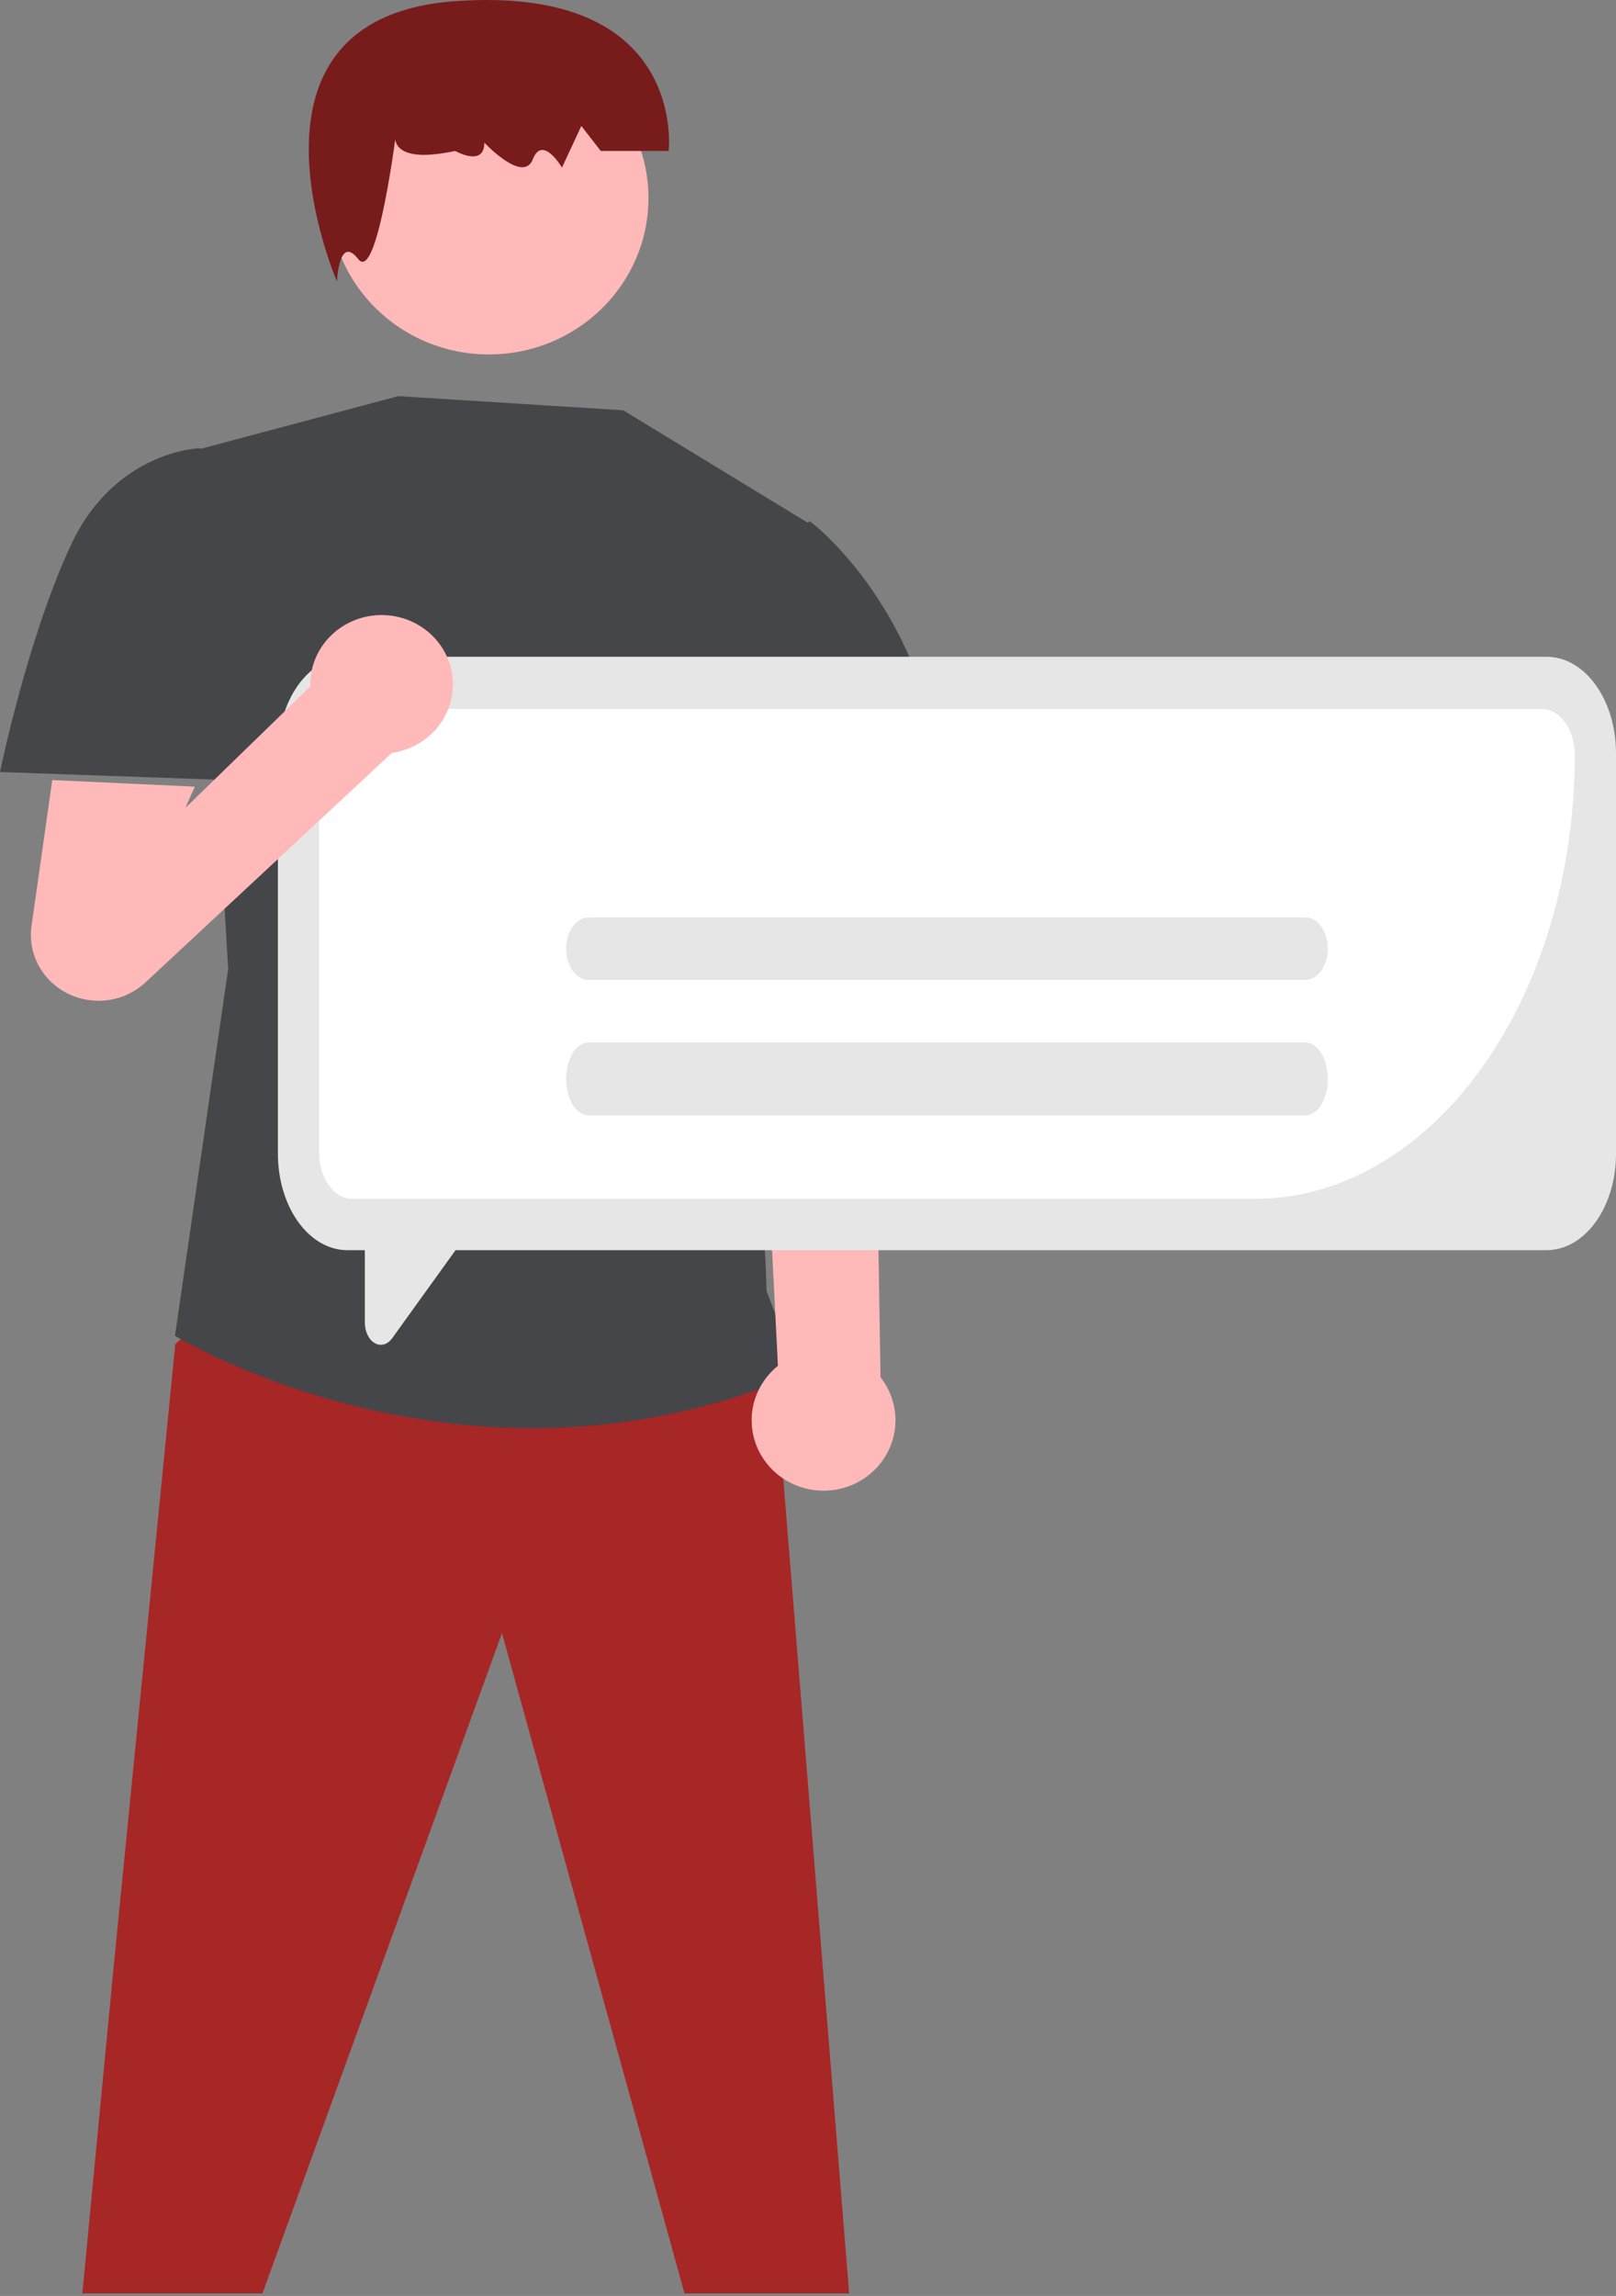
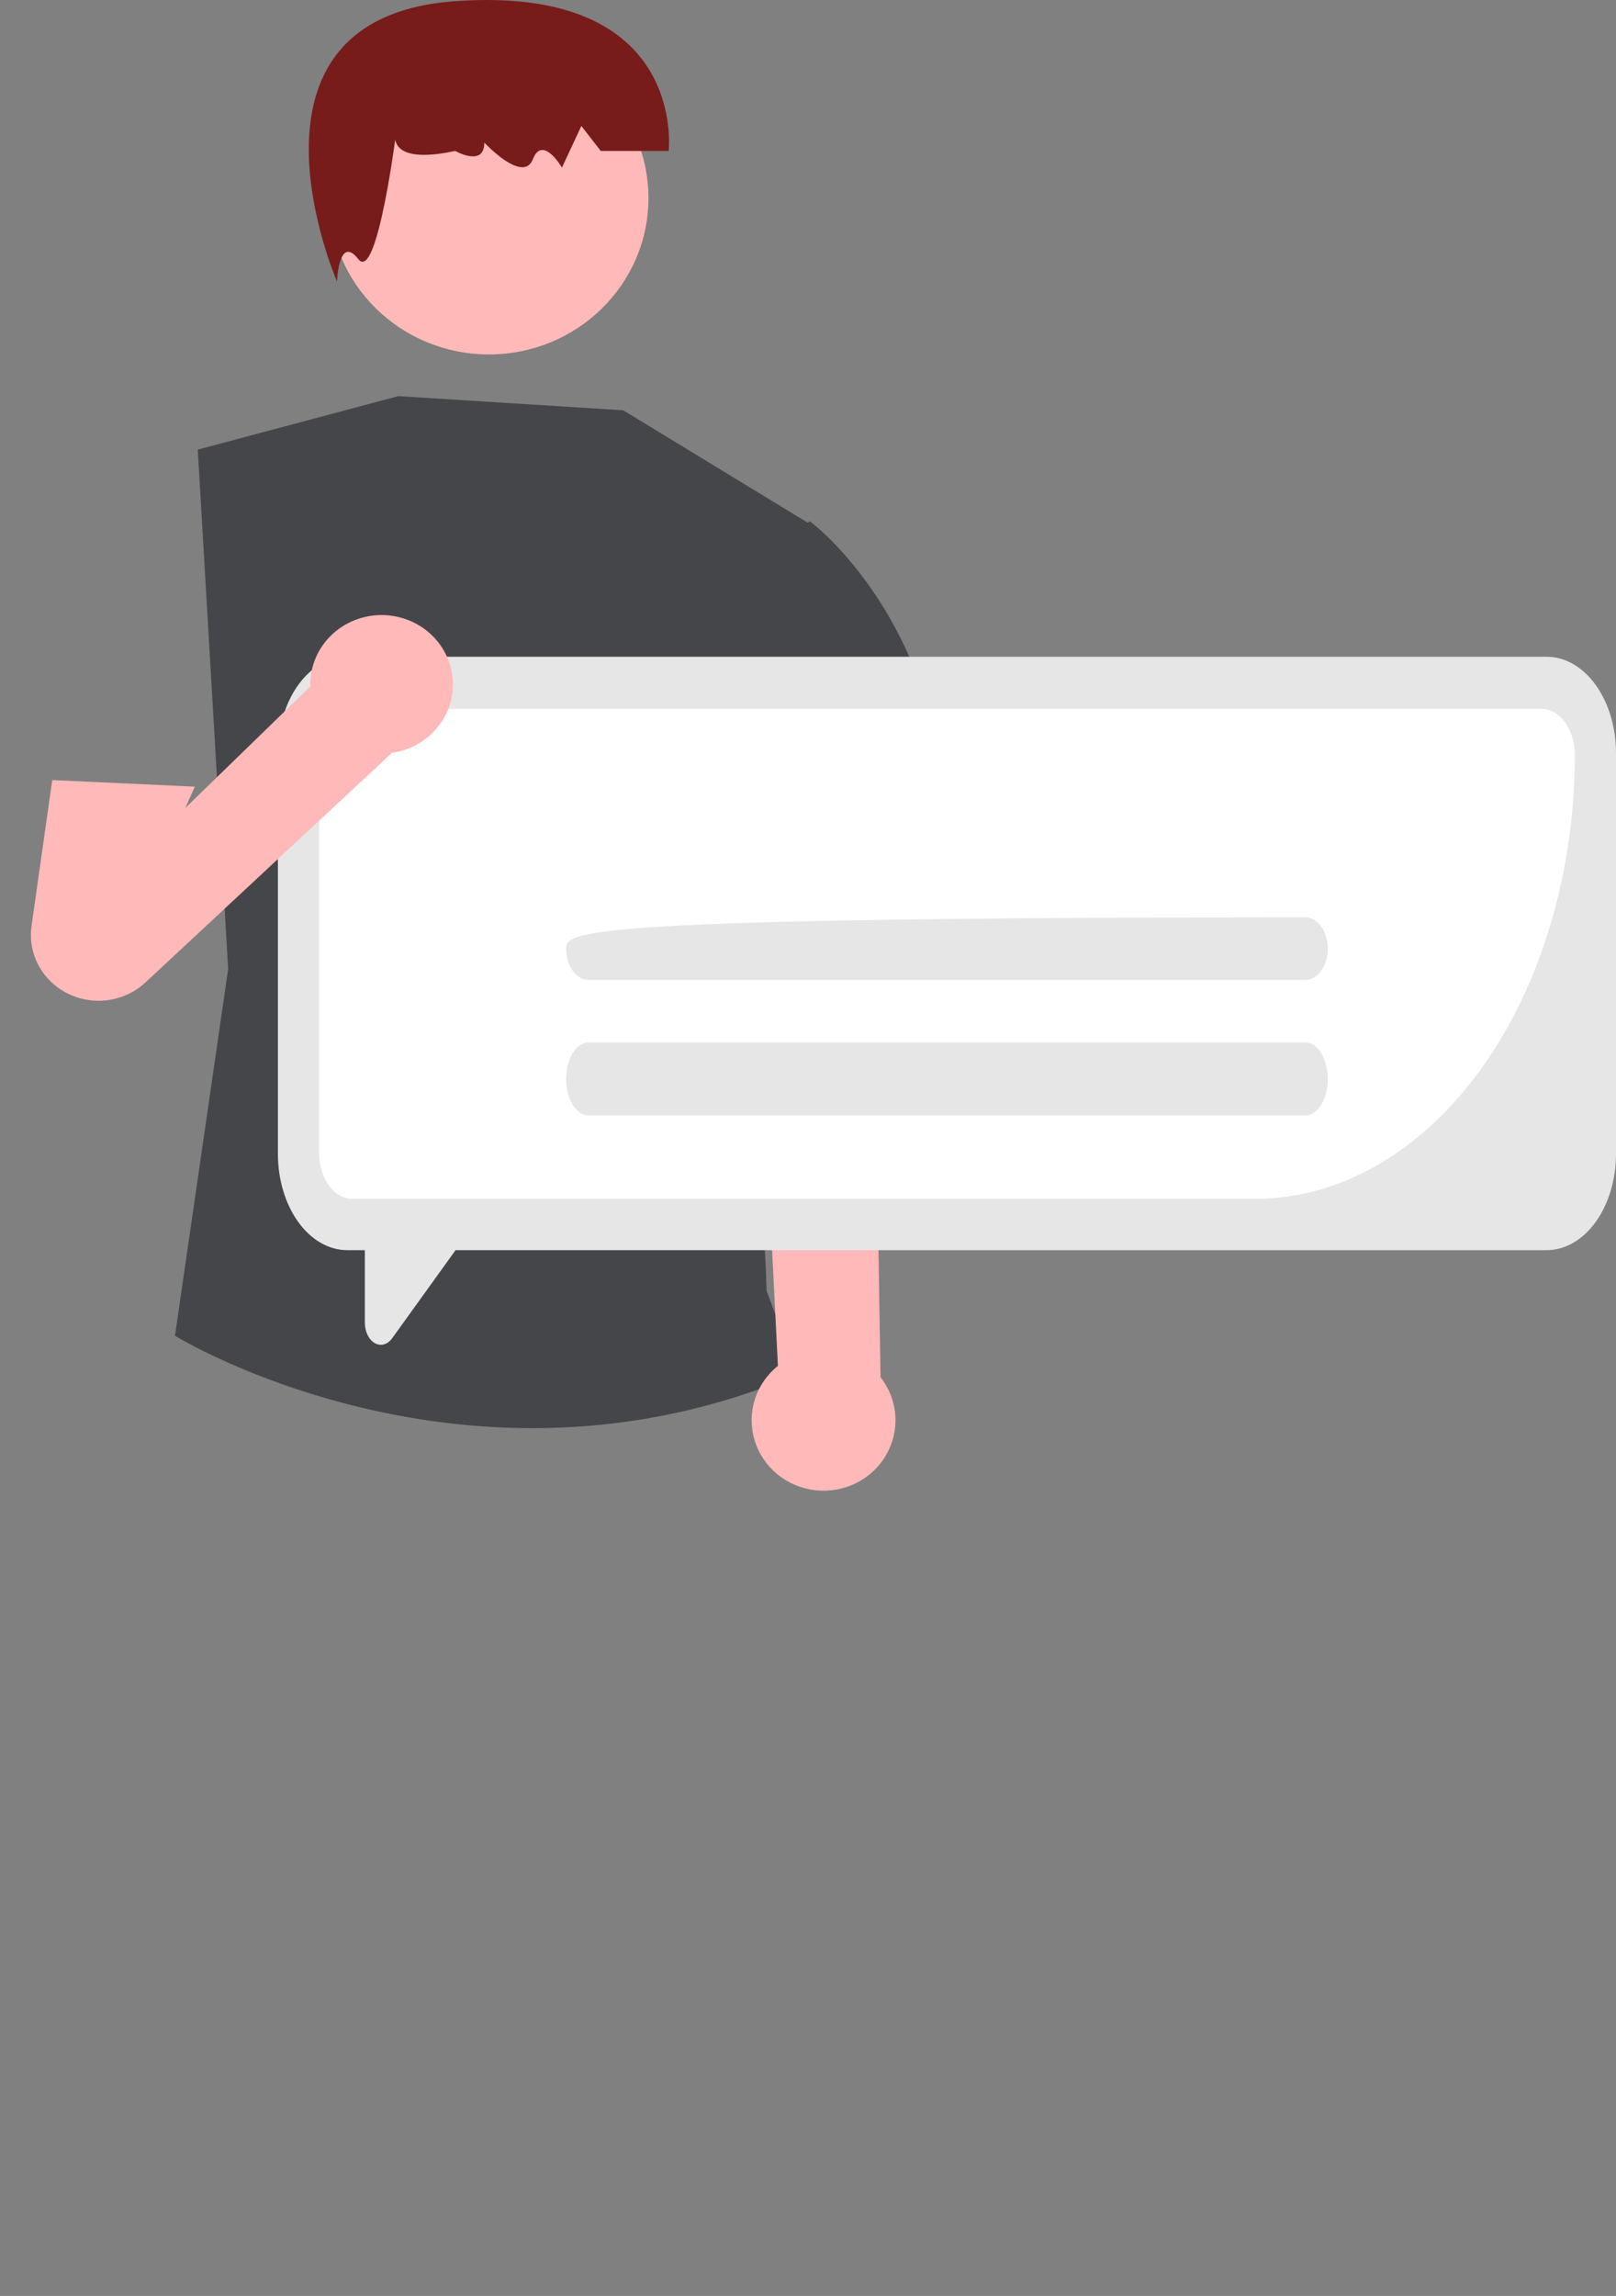
<svg xmlns="http://www.w3.org/2000/svg" width="157" height="223" viewBox="0 0 157 223" fill="none">
  <rect x="0" y="0" width="157" height="223" fill="#808080" stroke="none" />
-   <path d="M22.347 125.551L17.029 130.561L11.035 191.093L8 222.751H25.5L48.77 158.621L66.5 222.751H82.5L75.317 133.984L22.347 125.551Z" fill="#A72726" />
  <path d="M47.5 34.426C56.06 34.426 63 27.626 63 19.238C63 10.851 56.06 4.051 47.5 4.051C38.94 4.051 32 10.851 32 19.238C32 27.626 38.94 34.426 47.5 34.426Z" fill="#FFB9B9" />
  <path d="M38.574 12.235C38.574 12.235 36.689 16.276 44.228 14.66C44.228 14.66 47.055 16.276 47.055 13.852C47.055 13.852 50.825 17.892 51.767 15.468C52.71 13.043 54.595 16.276 54.595 16.276L56.48 12.235L58.364 14.66H64.962C64.962 14.66 66.846 -1.503 44.228 0.114C21.61 1.73 32.737 27.338 32.737 27.338C32.737 27.338 32.919 22.741 34.804 25.165C36.689 27.59 38.574 12.235 38.574 12.235Z" fill="#781B1B" />
  <path d="M60.548 39.85L38.691 38.475L19.214 43.669L22.167 94.125L17 129.742C17 129.742 45.347 147.162 77.524 133.452L74.468 125.369C74.468 125.369 74.362 112.999 71.781 110.577C69.199 108.156 69.405 88.189 69.405 88.189L79 51.089L60.548 39.85Z" fill="#454649" />
-   <path d="M24.585 45.1L19.336 43.537C19.336 43.537 11.16 43.804 6.909 52.897C2.658 61.99 0 74.983 0 74.983L27 75.937L24.585 45.1Z" fill="#454649" />
  <path d="M85.547 133.77L84.673 79.988L73 81.703L75.578 132.657C74.517 133.51 73.736 134.65 73.332 135.935C72.929 137.22 72.921 138.593 73.31 139.882C73.698 141.172 74.466 142.321 75.517 143.185C76.569 144.05 77.856 144.592 79.221 144.744C80.585 144.897 81.964 144.652 83.187 144.041C84.41 143.43 85.422 142.48 86.097 141.31C86.772 140.139 87.08 138.799 86.982 137.459C86.884 136.118 86.385 134.835 85.547 133.77Z" fill="#FFB9B9" />
  <path d="M71.765 55.353L78.676 50.625C78.676 50.625 91.955 60.38 92 81.842L73.475 86.063L63 71.912L71.765 55.353Z" fill="#454649" />
  <path d="M150.264 63.789H33.736C32.851 63.789 31.976 64.031 31.158 64.501C30.341 64.971 29.598 65.66 28.973 66.529C28.347 67.398 27.851 68.429 27.513 69.564C27.174 70.7 27 71.916 27 73.145V112.069C27 113.297 27.174 114.514 27.513 115.649C27.851 116.784 28.347 117.815 28.973 118.684C29.598 119.553 30.341 120.242 31.158 120.712C31.976 121.182 32.851 121.424 33.736 121.424H35.446V128.457C35.446 128.883 35.537 129.301 35.708 129.655C35.879 130.01 36.121 130.287 36.405 130.45C36.689 130.613 37.002 130.656 37.303 130.573C37.604 130.49 37.881 130.284 38.098 129.982L44.26 121.424H150.264C151.149 121.424 152.025 121.182 152.842 120.712C153.659 120.242 154.402 119.553 155.027 118.684C155.653 117.815 156.149 116.784 156.487 115.649C156.826 114.514 157 113.297 157 112.069V73.145C157 71.916 156.826 70.7 156.487 69.564C156.149 68.429 155.653 67.398 155.027 66.529C154.402 65.66 153.659 64.971 152.842 64.501C152.025 64.031 151.149 63.789 150.264 63.789Z" fill="#E6E6E6" />
  <path d="M121.988 116.439H34.22C33.367 116.438 32.548 115.966 31.944 115.127C31.341 114.287 31.001 113.149 31 111.962V73.328C31.001 72.141 31.341 71.003 31.944 70.164C32.548 69.325 33.366 68.853 34.22 68.852H149.78C150.633 68.853 151.452 69.325 152.056 70.164C152.659 71.004 152.999 72.141 153 73.328C152.991 84.758 149.72 95.716 143.906 103.798C138.092 111.88 130.21 116.426 121.988 116.439Z" fill="white" />
-   <path d="M126.813 89.102H57.187C55.979 89.102 55 90.462 55 92.139V92.139C55 93.817 55.979 95.177 57.187 95.177H126.813C128.021 95.177 129 93.817 129 92.139C129 90.462 128.021 89.102 126.813 89.102Z" fill="#E6E6E6" />
+   <path d="M126.813 89.102C55.979 89.102 55 90.462 55 92.139V92.139C55 93.817 55.979 95.177 57.187 95.177H126.813C128.021 95.177 129 93.817 129 92.139C129 90.462 128.021 89.102 126.813 89.102Z" fill="#E6E6E6" />
  <path d="M126.813 101.25H57.187C55.979 101.25 55 102.837 55 104.794V104.794C55 106.751 55.979 108.338 57.187 108.338H126.813C128.021 108.338 129 106.751 129 104.794C129 102.837 128.021 101.25 126.813 101.25Z" fill="#E6E6E6" />
  <path d="M44 66.47C44 64.684 43.27 62.972 41.971 61.71C40.672 60.447 38.91 59.738 37.073 59.738C35.236 59.738 33.474 60.447 32.175 61.71C30.876 62.972 30.146 64.684 30.146 66.47C30.146 66.535 30.154 66.599 30.156 66.664L18.007 78.47L18.931 76.406L5.077 75.765L3.056 89.979C2.879 91.291 3.125 92.625 3.761 93.795C4.397 94.965 5.392 95.915 6.607 96.512C7.822 97.11 9.198 97.326 10.545 97.131C11.892 96.936 13.144 96.34 14.127 95.424L38.075 73.123C39.72 72.89 41.224 72.09 42.312 70.868C43.4 69.646 43.999 68.085 44 66.47Z" fill="#FFB9B9" />
</svg>